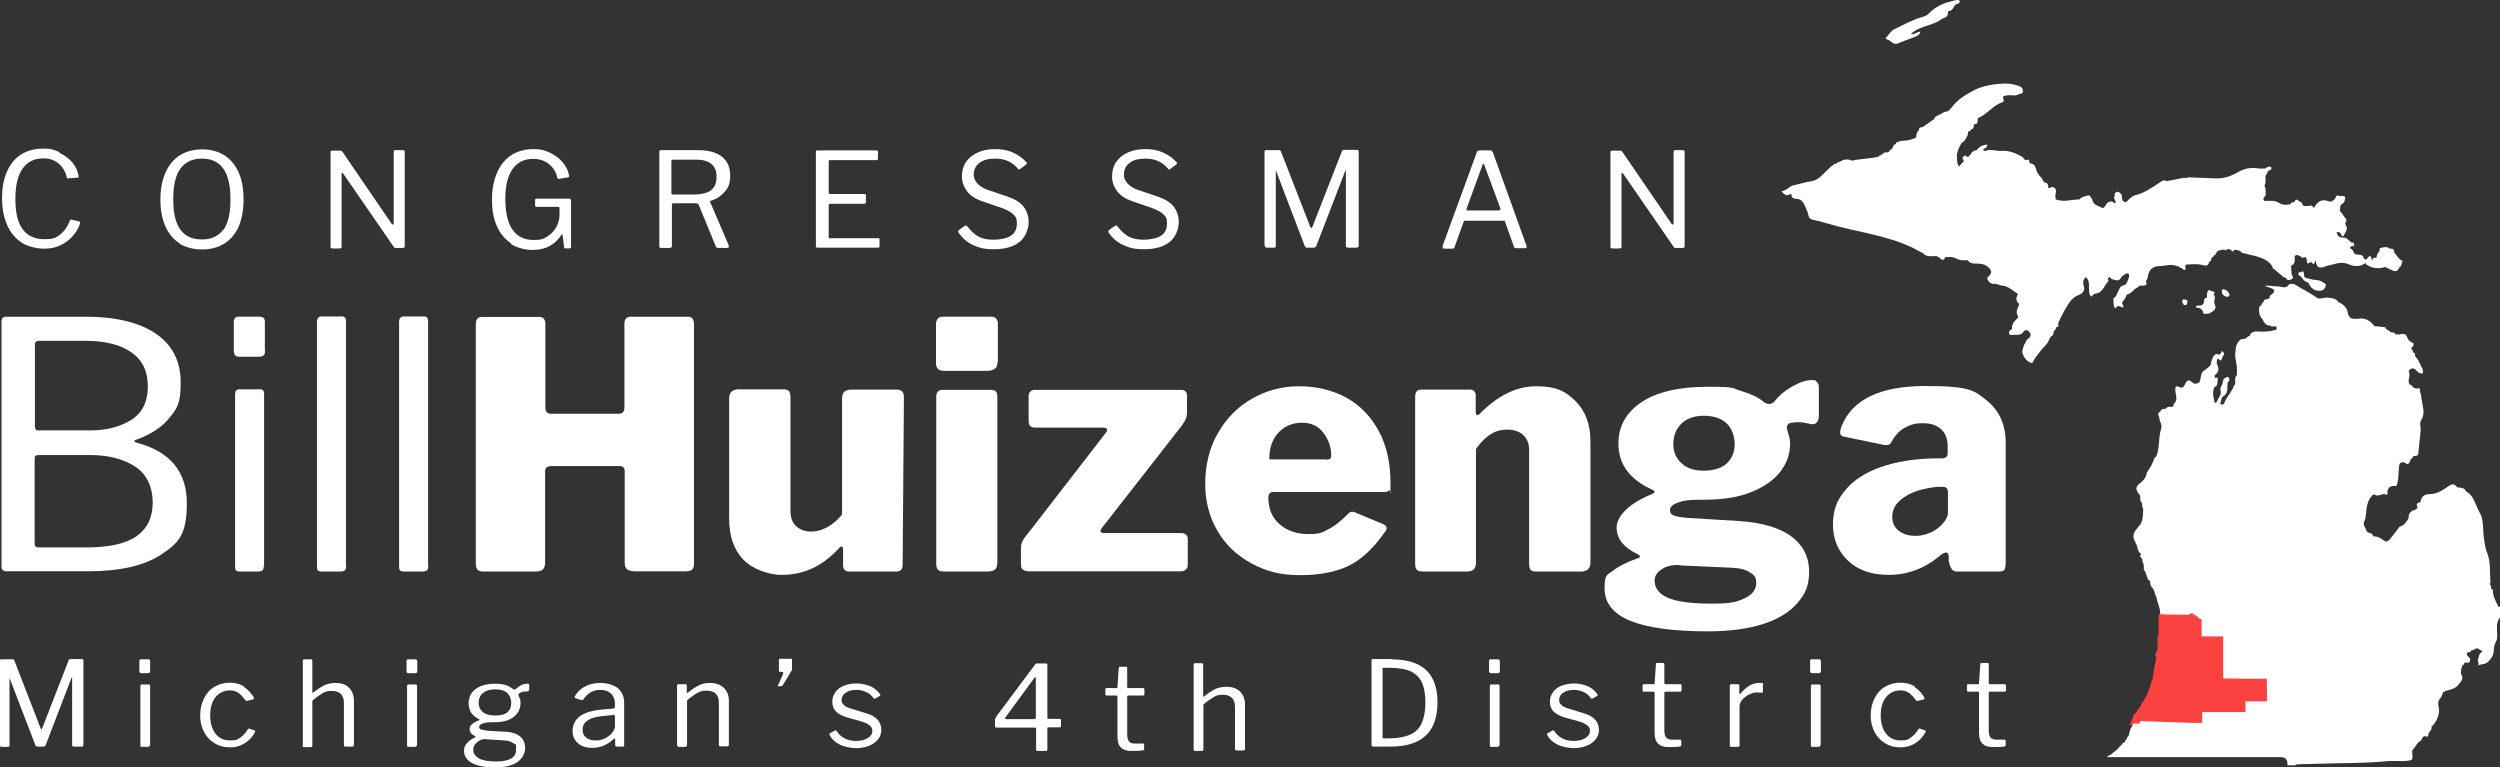
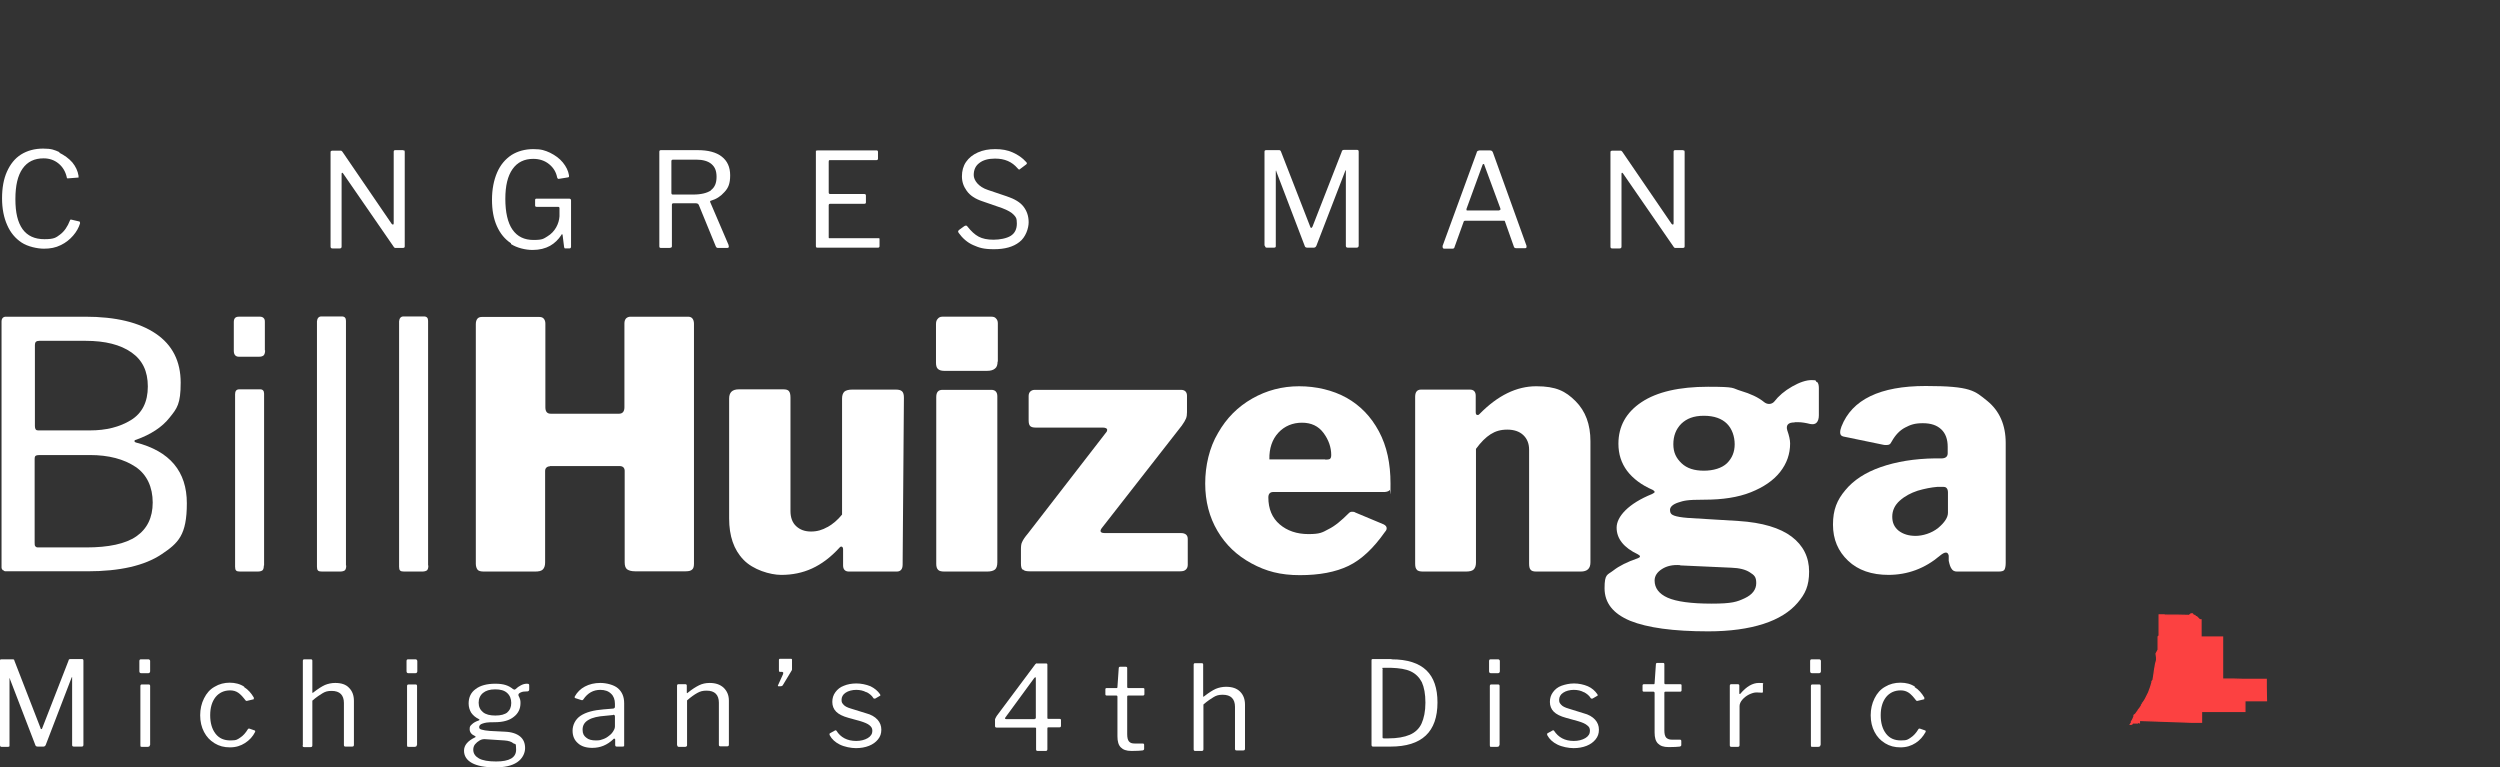
<svg xmlns="http://www.w3.org/2000/svg" id="Layer_2" version="1.1" viewBox="0 0 974.1 299">
  <rect x="0" y="0" width="974.1" height="299" fill="#333333" stroke="none" />
  <defs>
    <style>
      .st0 {
        fill: #fff;
      }

      .st1 {
        fill: #fc4141;
        stroke: #fc4141;
        stroke-width: .5px;
      }
    </style>
  </defs>
  <g id="Layer_1-2">
-     <path class="st0" d="M973.5,236.4c-1-2-2.1-3.9-2.2-6.3,0-.5-.4-.7-.8-.7.5-.8-.2-1.3-.4-2,.1-.1.4-.3.3-.4-.4-3.9.2-7.9-1.3-11.6-.8-1.9-1-3.9-1.3-5.9-.4-2.9-.1-6-1.1-8.8-.4-.6-.7-1.4-1.1-2.1-1.3-2.6-1.9-5.7-4.7-7.1-.7-1.7-2.2-1.4-3.5-1.6h0c-.9-1.6-2.2-1.3-3.3-.5-2.2,1.5-4.5,3.1-7.2,3.1-2.1,0-3.4.8-3.8,3.1h0c0,.1,0,.2,0,.3,0,0,0-.2,0-.2-1.2.1-1.8.9-1.2,1.6,0,.3,0,.4,0,.7l-1.3.9h0c-.7-.6-2.6,2-2,2.6-.4,1.2-1.8,3.2-3.1,3.5-.6.2-.9.6-1.2,1.1-1,1.4-2,2.7-3.1,4-.6.7-1.3,1.2-2.2.6-1.3-.9-2.5-1.8-4.2-1.7,0-.1-.2-.2-.2-.4h0c-.5-1-1.4-.9-2.2-1.2h0c0-.3,0-.4-.3-.4h0c-.2-1.3-1.6-2.4-.9-3.8.5-1,.6-2,.7-3.1.2-2.5.5-5,2.3-6.9.4-.4.7-.8,1.2-.4,1.5,1,2.9-1,4.4,0,.2.1.5-.2.4-.5-.1-2.8,1.9-3.2,3.4-2.9,1-1.1.9-5.2,1.2-8.1,0,0-.1-.1-.2-.2h0c0,0,.2.1.2.2.1-.3.3-.6.4-.8,0,0-.2-.1-.2-.2h0c0,0,.2.1.2.2.9-.6,1.7-.5,2.4.2.3.3.6.1.8,0,.5-.5.8-1,.8-1.7,0,0-.1-.1-.2-.2h0c0,0,.2.1.2.2.4-.1.7-.4.8-.8h0c.1-.1.2-.3.4-.4.6-.4,1.8.3,1.9-1.3.2-2.9.6-5.9.9-8.8.1-1.3-.6-2.8.2-4,1.9-3.1.2-6.2,0-9.3,0-.7-.5-1.5-.5-2.3,0-.5-.2-1.1-.8-.8-.7.4-1.2-.3-1.8-.2h0c0-.4-.3-.7-.7-.8h0c0-.5-.4-.5-.7-.4h0c-1.1-1.7.6-3.6-.4-5.3,0,0,.3-.5.6-.7.9-.7,1.7-.2,2.4.3h0c0,.3,0,.4.3.4h0c.6.9,2.2,1.2,2.2.8.2-1,0-1.8-.6-2.6-.4-.5-.2-1.4-.9-1.6,0-1.2-1.2-1.6-1.5-2.7,0-.6,0-1.1-.8-1.2h0c-.1-.5,0-1.1-.7-1.3h0c0-.6.4-.8.7-1.1.4-.7.5-1.4-.6-1.4h0c0-.5-.3-.6-.7-.4h0c0-.3,0-.4-.3-.4h0c0-.3,0-.4-.3-.4h0c-.5-1.6-1.2-2.7-3-2h0c0-.1,0-.2,0-.3,0,0-.2.2-.2.3h0c-.6,0-1.2,0-1.8,0h0c-.2-.8-.9-.8-1.5-.8h0c-.9-.3-.8-.9-1.5-.8h0c-.1-.4-.4-.5-.7-.4h0c0-.4,0-.7-.4-.8-1.3-.2-2.7-.3-4-.4-1.7-2.2-3.7-3.4-6.4-2.9-.5.1-1.1,0-1.7,0-1.3,0-2-.9-2.3-2.3-.4-2.2-1.8-3.4-3.7-4.2-1-1.6-2.6-1.5-4.1-1.7-1.5-.2-3.3.8-4.3,0-2.6-1.9-5.4-3.2-8.1-4.9-.8-.5-1.3-.5-2-.5h0c-.3,0-.6,0-.7.3-1.4,1.9-3.1.6-4.7.7-1.5,0-3.1-.5-4.7-.2.8.4,1.7.6,2.5.9,1.2.5,1.6,1.2.4,2.2-.5.4-1.3.7-1,1.7h0c-.3,0-.6,0-.7.4h0c-.8,0-1.7,0-1.8,1.2h0c-.5.2-.8.6-.7,1.2h0c-.9.1-1,.8-1,1.6,0,1.4.3,2.8,1.4,3.8.3.5.4,1.2,1,1.6.5.8,1.2.9,2,.8h0c.3.7.8.3,1.3.4.5,0,1.1-.2,1.2.5.1.9-.7.9-1.1,1-1.8.5-3.6.6-5.5.5-1.5-.1-3.2-.3-4,1.7-.9.2-1.3,1.3-2.6,1.2-1.4-.2-3,2.7-2.8,4.5-.6,2.5.5,4.8.5,7.2h0c0,.8,0,1.5,0,2.3-1,1-.6,2.4-.7,3.7h0c-.2.1-.4.2-.4.4-.9,2.5-2.9,4.3-3.8,6.8-.3.7-.9.8-1.7.4.7-.9.2-2.4,1.3-3,1.5-.9,1.6-2.3,1.6-3.8s-.1-1.4.5-2c.4-.4.3-1.1,0-1.5-.4-.6-.9,0-1.3.1-.6.3-1,.9-1,1.6,0,1.3-1.4,2.1-.8,3.8.3,1-1,2.6-1.6,4-.1.3-.4.4-.6.3-.3,0-.3-.3-.3-.6-.5-1.8-.7-3.6,0-5.5h0c1.5-.4,1.1-1.8,1.3-2.8.2-1.2-.5-.9-1.1-.7,0-.3,0-.6-.1-1,1.7-1.4,1.9-2.4.8-4.8,0-.6.2-1.1.3-1.7h0c.6-.2.8.6,1.4.7.3-.7.6-1.3.8-1.9h0c.8-.7.2-1.3-.2-1.7-.4-.3-.5.2-.5.6-.2.2-.4.4-.6.6-.6.4-1.5-.9-2,.4h0c-.5.2-.8.6-.7,1.2h0c-.5.1-.4.4-.3.8h0c-.3,0-.4.3-.3.6-.1,1.7-1.5,2.2-2.5,3.1-1.8.9-1.4,3-2,4.5h0c0,.2-.2.3-.3.4-.7.2-1.5.8-2.3.1-1.7-1.4-2.2-1.4-3.2.7-.6,1.2-1.2,1.4-2.2.9-1.1-.6-1.6-.2-1.5,1.2,0,1.6.9,3.1,0,4.7-.5.4-.8,1-.8,1.7h0c-.9.4-2.1-.4-2.8.8h0c-.9.2-2,0-2.3,1.3h0c-1.2.4-.8,1.2-.4,2h0c0,1.6,1.3,2.9.8,4.5-1.2,3.5-.5,7.3-1.9,10.8-.2.3-.6.3-.8.8-.5,1.9-1.6,3.5-2.6,5.1-.2.1-.4.3-.3.6-.3,1.4-1,2.6-2.1,3.5-2.5,2-2.6,2.6-.5,5.3,0,1.1-.1,2.2.8,3-.2.9.2,1.6.4,2.4-.2,2,0,4.1-1.1,5.8-.5.6-1,1.2-1.5,1.9-1.5,1.7-1.6,3.4-.4,5.1h0c0,.4,0,.7.4.8h0c0,.4,0,.7.3.8h0c0,1.2.5,2.2,1.4,2.9,0,.1,0,.1,0,.3-.7.8-.2,1.1.4,1.4,0,1.1.6,2.1.8,3.2-.4,1,.2,1.7.7,2.5h0c0,.4,0,.7.3.8h0c0,.4,0,.7.3.8h0c0,.6.2,1.1.8,1.4.1.1.2.2.3.3-.1,1.2.3,2.1,1.1,2.8h0c0,.3,0,.4.3.4h0c0,.4,0,.7.3.8h0c0,.4,0,.7.3.8h0c-.1.5,0,.9.4,1.2h0c.3,2.1,1.4,4.1,1.5,6.2.4,5,.6,10.1.3,15.1h0c-1.2,1.1-.3,2.6-.6,3.8-.6,2.5-.9,5.1-1.3,7.7-.5.5-.5,1.1-.7,1.7-.7,1.8-1.3,3.6-2,5.4h0c-.3.1-.8,0-.7.6,0,.5-.4.8-.6,1.2-1.2,1.9-2.9,3.5-3.9,5.6-.3.2-.5.4-.4.9h0c-.5.1-.4.5-.3.8h0c-.3,0-.3.2-.3.4h0c-.3.2-.4.5-.3.8h0c-.9,1.2-1.2,2.6-1.5,4.1h0c-.5.3-.7.7-.7,1.2h0c-.5.3-.8.6-.7,1.2h0c-.8,0-1.1.6-1.5,1.2h0c-.3.2-.7.4-.7.8h0c-.4.2-.6.4-.8.8-1,.8-2,1.5-2.9,2.3-.3.1-.8-.1-1,.7h67.6c1.9,0,2.7,1.1,2.6,3.2h3c.2-.4.6-.3,1-.4,5.1-.1,10.2-.3,15.3-.4,6.8-.1,13.7-.2,20.5-.9,1,0,2,0,3,0,1.1,0,2.2.1,3.3,0,2.8-.3,2.8-.3,2.5-3.3,0-.3,0-.5,0-.8,1.2-1.2,1.8-3.1,3.4-3.8.5-1,.8-2.2,2.2-1.6.4.2.7-.3.7-.7,0-.8.7-1.3,1-1.9.5-.4,0-2.3.6-1.5,1.9-2.3,3.1-4.8,2.3-8-.2-.8,0-1.6.3-2.3h0c.8-.8,1.2-1.8,1.5-2.9h0c.3,0,.6,0,.7-.4h0c2-.7,4.2-.7,5.6-2.9h0c1-1.1,1.8-2.3.7-3.9,0-1.2,0-2.4.7-3.3.4-.2.6-.6.7-1h0c.7-.3,1.7.5,2.1-.6.4-1-.4-1.5-1-2.1-.2-.2-.2-.6-.3-.9h0c.3-.5.8-.5,1.3-.6.4,0,.6-.3.4-.7h0c.7.2,1.3-.3,1.9-.6,1-.4,1.5.8,2.4.8.1,0,0,.6-.2.7-1.1.5-.9,1.7-1.3,2.5-.5.9.7,2-.2,2.7,1.2-.8,2.6-.4,3.6-1.2,1.6-1.2,2.7-2.9,2.7-5.2,0-1.2.5-2.4,1-3.4.4-.7.3-1.3.3-2.1,0-2.3-.5-4.9,1-6.8,1.2-1.5,1-2.9.3-4.3h0ZM860.8,286.1h0c0,0,0,0,0,0ZM826,290.2c0,0,0,.1-.1.1h0s0-.1.1-.1ZM964.3,259.5c0,0,.2-.1.3-.2,0,0-.2.1-.3.2ZM821.6,109.4c-1.7,1.7-2.3,4.8-5.1,5-.8,0-1.1.8-1.7,1.2-1.9-2.1.4-5.6-2.1-7.6-1,.7-1.2,2.2-.9,3,.9,2.3-.5,3.4-1.8,3.9-3.1,1.1-4.3,4-5.9,6.6-.7,1.3-1.3,2.7-2,4-.4.6.6,2.1-1,2h0c0,.4.1.7-.3.8h0c0,.3,0,.4-.3.4h0c0,.3,0,.4-.3.4h0c0,1-.2,1.7-1.1,2h0c0,.3-.2.4-.4.5-.7,2.6-2.9,3.9-4.2,5.9-.9,1.2-1.9,2.3-2.5,3.8,0,0,0,.1-.1.1-1.9.2-4.5-3.3-3.8-5.2.3-.9.4-1.8,1-2.5.3-.6.5-1.3,1-1.6,1.2-.8,1.5-1.8.5-2.9-1.1-1.2-2-.3-2.7.7-1.2.9-2.7.4-4,.6-.3,0-1.2,0-1.1-.8,0-.7.4-1.3,1.2-1.4-.3-1.9.8-3,1.9-4.1.2-.2.5-.7.5-.8-1.1-1.6-.5-3,.3-4.5,0-.1,0-.5,0-.5-1.4-1.2-1.2-2.5-.4-3.9-2-1.1-3.6-3-6.1-3.2-1,0-2.1-.9-3.4-.7-.9.1-1.9-.7-2.4-1.7-.4-.8.6-1.2,1-1.8,1-1.4,0-2.3-.7-3-1.5-1.4-3.4-1.4-5.2-1.4-1.1,0-2.1-.2-2.7-1.3-.8,0-1.7,0-2.5,0-1.8-.2-3.3-1.7-5.2-1.2-.1,0-.3,0-.4,0-1-.7-1,1.7-2.2.9-.8-.5-1.3-1.4-2.4-1.3-1.7,0-3.5.4-4.9-1.2-1.2-.6-2.4-1.2-3.6-1.9-10.7-5.2-22.4-6.3-33.5-9.6-1.9-.6-3.8-1.1-5.8-1.5-1-.2-1.5-.7-1.7-1.8-.2-1.2-.8-2.3-1.2-3.3-.6-1.4-1.3-2.8-3.1-3-.6,0-2.3,0-2.3-1.7,0-.4-.3-.3-.5-.2-1.4,1.1-2.3,0-3.2-.8v-.4c1.8,0,2.8-1.9,4.6-2.2,2.3-.5,4.5-1.2,6.9-1.6,2.9-.4,4.5-2.9,6.5-4.6.7-.6,1.3-1.5,2.2-1.8h0c0-.6.5-.4.8-.3.5-.3.7-.9,1.4-.8,1.6-1,3.2-1.3,4.9-.5h0c3.5-.8,7-.7,10.5-1.6h0c.1-.4.4-.5.7-.4h0c0-.5.4-.5.7-.4h0c.4-.9,1.1-.9,1.9-.8.3-.2.6-.3.9-.5,0-.5.2-.7.6-.6.1-.1.2-.3.4-.4,0-.3,0-.5.3-.5h0c0-.4,0-.7.4-.8h0c.1-.4.4-.5.7-.4h0c0-.6.2-.8.7-.8h0c1.1-.7,2.5-.5,3.7-.7,1.2-.2,2.3-.5,3.5-1.1v-.2c.1-1,.2-2,1.1-2.6h0c-.1-1.3.8-1.2,1.5-1.3,1.5-1.1,3-2.1,4.5-3.2.2-.8.7-1.2,1.4-1.2h0c0-.5.4-.5.7-.4h0c1-.5,1.8-1.4,3-1.2h0c.1-.4.4-.5.7-.4h0c0-.3,0-.4.3-.4h0c0-.3.1-.4.3-.4h0c2.4-3.3,5.5-5.3,9-7.1,3.1-1.6,6.4-2.2,9.6-2.5,2.8-.3,5.1-.2,7.9.8.8.3,1.6.7,1.6,2,0,1.2-1,.9-1.6,1.2-1.8,1-2.9.1-4.7.5-.9.2-1.9,0-1.2,1.6.1.3.1.8-.4,1-3.1,1-5.3,3.7-8,5.4-.5.3-1.1.6-1.7.9-.1,1,.3,2.4-1.4,2.3-.3.8,0,2-1.2,2h0c-.2.7-.6.8-1.1.8h0c-.2.8,0,1.6-.7,2.2,0,.3,0,.6-.4.7-.6.6-1.2.6-1.7.3.5.3,1,.3,1.7-.3-.1.3-.2.7-.4.8-1.5.9-2,2.5-2.6,4h0c0,.4,0,.6-.3.8h0c0,1.8-.2,3.6.8,5.2.3-.4.6-.7,1-1.1,0,0-.2,0-.3-.1.1,0,.3,0,.4,0,.2-.3.5-.5.7-.8.2-.7-1-1.2,0-2,.8-.8,1.2.4,1.9.3h0c0-.3,0-.4.3-.4h0c0-.3.1-.4.4-.4h0c.5-1.3,1.5-1.7,2.6-2h0c1-1.4,2.4-1.9,4-2.1,0,1-.4,1.4-1.1,1.6-.2.1-.3.3-.5.4.2.4.5.7.9.5,2.2-.9,4.3.2,6.5,0,2.7-.2,5.3.9,7.7,2.2.8.4.9,1.9,2.4,1.2.4-.2.5.9.7,1.5,1.2-.1,2,.7,2.3,1.8.4,1.6,1.1,2.8,2.3,3.8.2.2.2.6.4.9.4.2.5.5.4.9h0c1.4-.1,1.8.7,1.8,2.1h0c.7.4,1.1-.5,1.8-.3,1.6.5,1.2,1.9,1,2.9-.1.7,0,1.3.1,1.9h0c3.1,1.2,6.2,0,9.3,0h0c.8-1.1,2-1.1,3-1.5.4-.2,1.4,0,1.4,1h0c.6,0,.5.5.6.9.5,1.9,2.3,2,3.5,2.8.8.5,1.4-.4,1.8-1.2.8-1.4,2.6-1.6,3.4-.4h.1c.4-.5.2-1-.1-1.5-.3-.5-.5-1,0-1.4,0,0,0-.2,0-.3-.1,0-.2-.2-.3-.3.1,0,.2,0,.3-.2h0c.4-1.1,1.2-1,1.8-.6.6.4,1.1,1,1,2-.1,1.3,1,2.1,2,1.5h0c.7-1,1.7-1.7,2.6-2.3,3.7-.7,6.8-2.9,10-5,.8-.5,1.6-1.4,2.7-.6,2.2-.4,4.4-.8,6.6-1.3.4,0,.7-.2,1,.2.3-.1.6-.3.9-.4,3.4.2,6.8.2,10.2.4,3.2.2,6-.6,8.8-2.2,2.5-1.5,5.2-2.2,8.1-1.7,1,.2,2,0,3,.1h0c.1-.4.4-.4.7-.5.6-.2,1.4-.5,1.6.1.2.8-.5,1.1-1.2,1.2h0c0,.3,0,.4-.3.4h0c0,.4,0,.7-.4.8h0c0,.3,0,.6-.4.7,0,1.3.3,2.8-.4,4,.7,1.1.4,2.4.5,3.6,0,.5-1.2.9-.8,1.9h0c.2,0,.3.2.3.4h0c1.9,0,4-.3,5.6.7,1.5,1,2.9.9,4.5.6h0c.3-.8.9-.8,1.5-.8h0c.9-2.1,1.7-.3,2.6,0h0c.2,0,.4.1.3.4h0c.5.1.4.5.3.8h0c1,.4,1.5.4,3.3.1.5,0,.8.2.8.8.3,0,.5-.1.8-.5,1.4-2.3,3.1-2.9,5.5-1.9.4,0,.8,0,1.2,0h0c0-.5.4-.5.7-.4h0c0-.3.1-.4.3-.4h0c0-.3,0-.5.3-.4h0c0-.8.5-1.3,1-1.1.9.5,2.5-.3,2.7.6.2.8-.2,2.4-1.5,2.9.2-.8.5-1.6.7-2.4-.2.8-.5,1.6-.7,2.4h0c-.1.2-.2.3-.3.4h0c0,.7-.1,1.4-.2,2.1.6.7,1.2,1.3,1.6,2.2.6.6,1.4,1.2.6,2.3-.2.2,0,.9.1,1.1,1.1,1.6-.3,2.7-.7,3.9-.3.8-1,0-1.1-.3-.3-1.1-1.1-.9-1.8-1h0c.4,1.7,1.2,2.2,2.8,2.2,1.3,0,2.1,1.3,3.2,2h0c1.2-.3.8.6.7,1.2,0,0,.2,0,.3.2,0,0,0,0-.2.2,0,0,0-.2-.1-.3h0c-.3,0-.6,0-.9,0-.2.2-.4.5-.6.8.7.3,1.3.8,1.5,1.7h0c.1.2.2.3.3.4h0c1.1,1,3.3-.4,3.7,2.1h0c.4,0,.8.6,1.3-.2,1-1.6,1.6-.9,1.7.7,0,0,.1,0,.2,0,.2-1.1.9-1,1.6-.9h0c.2-.9.3-1.7,1-2.3,0-.1.2-.2.3-.3-.1-.6-.1-1.2.4-1.3,1.2-.2,2.4-.7,3.5.3h0c1.1-.1,1.9.2,1.8,1.6h0c1.1,1,1.7,2.7,3.2,3.1.2,0,0,.5-.2.6h0c-.1.9-.3,1.6-1.1,2.1h0c-.5,1.4-1.4,1.6-2.5,1.1-.9-.4-1.9-.8-2.8-1.3-.2,0-.3,0-.4,0-2.6.8-5.1.4-7.3-1.2-.1,0,0-.6-.3-.3-2,1.4-4.2,1.3-6.3.4-1.7-.8-3.7-.7-5.3-.2-1.2.4-2.6.5-3.8,1-2.4,1-3.6.4-3.8-2.3-.5.2-.4,2.5-1.6.7-.1-.2-.3-.1-.5,0-1.2.7-1.2.7-1.4-.8,0-.4-.2-.8-.3-1.2h0c-.8,0-1.6.6-2.2-.4h0c-.3,0-.6,0-.7-.4h0c-.8,0-1.6-.2-1.5,1.1,0,1.2.2,2.3-1.2,2.9-.4.2,0,2.2,0,3.4,0,.6,1.2,1.2,0,2-1.2.6-1.8.4-2.4-.7h0c-.6,0-1.1-.2-1.5-.8h0c-1-.8-2-1.7-3-2.5h0c-.3-.1-.7-.3-.5-.8-1.5-2.6-4-3.4-6.5-4.2-1.5-.3-3-.7-4.6-1.1-.6-.1-1.2-.2-1.5-.9h0c-.8-.2-1.6-.6-2.5-.4,0,.3-.2.6-.6.6-.2,0-.4-.3-.3-.6h0c-.6-.2-1.2-.3-1.8-.4h0c0,.5-.2.7-.5.5-1.1-.5-2.1,0-3.2.3h0c0,.3,0,.4-.3.4h0c0,.3,0,.4-.3.4h0c0,.6-.2.9-.7.8h0c0,.3-.2.5-.4.6-.2.2-.5.5-.7.7,0,.6,0,1.2-.8,1.2h0c-.2,1.9-1.6,1.7-2.5,1.4-2.2-.6-4.3-.3-6.5-.2h0c0,.3-.1.4-.3.4h0c-.3.5.5,1.3-.1,1.6-.5.2-1-.2-1.3-.7h0c-.4,0-.8,0-1-.5-.7-.2-1.3-.3-1.9-.5-2.2-.5-4.3.4-6.5.3-2.2.4-3.5,1.6-3.8,4.1,0,.6-.5,1.2-.8,1.8.6,1.1.2,1.6-.9,1.7-.6,0-1.2,0-1.8,0,0,.6-.4.7-.8.8-1.3.8-2.2,2.3-3.8,2.7,0,0-.2,0-.2,0-.2,1.2-1,2-1.7,3-.3.5.6,1.1.4,2-.9.1-2-1.4-2.9.2,0,0-.3,0-.5-.1-.3-.2-.6-3.7-.3-3.8,1.1-.4,1.1-1.5,1.6-2.3.6-1,.7-2.4,2.5-2.7.8,0,1.6-2.1,1.9-3.4.2-.9-.6-1.6-1.5-.9-.6.5-1.3.6-1.8,1.6-.7,1.4-2.2.7-3.3.4-.5-.1-.7-1.1-1.4-.6-.6.4,0,1,0,1.4,0,.3,0,.6,0,.8h0ZM735.7,15.6c-.3-.2-.7-.4-1.1-.7,1.3-1.1,2-2.8,3.5-3.5,3.7-1.8,7.3-3.8,11.3-4.9.6-.2,1.2-.4,1.7-.8,2.2-2.3,4.8-4,7.8-4.8,1.4-.4,2.3-.7,3.8-.9.4,0,.8.1.9.5,0,.4-.3.9-.6.9-1.9.1-1.7,2.9-3.7,2.9-.1,0-.3.3-.3.4.2,2.2-1.6,2.1-2.7,2.9-3.6,2.6-8.3,2.4-11.7,5.6.9.6,2.7-1,3.6-.8.1.8-1.2,1.6-1.6,1.8-2.3.9-4.7,1.7-7,2.7-1.7.7-2.6-.7-3.8-1.4h0ZM896.9,106c-.4.3-.9-.3-1.2.3-.2.3-.2.8,0,.9,1.4.7,1.8,2.6,3.5,2.8h0c.1.1.2.3.4.4,0,.3.1.6.4.7,0,0,.2-.2.2-.2h0c0,0-.2.2-.2.2.3.5.5,1.1,1.1,1.3.7.9,1.9.8,2.8.9.8,0,1.8-.4,2.2-1.6.4-1.4-.5-1.3-1.2-1.8-1.4-1.1-3.1-.6-4.7-1.2-1.2-.4-2.7,0-2.5-2.2,0-.3-.4-1.1-.9-.7h0ZM867.5,115.6c-1-.2-1.7-.9-1.8-2,0-.5.2-1,.7-.9,1.1.2,1.8,1,2.3,1.9,0,1-.6,1.1-1.2,1h0ZM855.6,119.7c0-.7.5-.6.8-.6,1.4,0,2.5-.2,2.4-2.2,0-.5.5-.9,1.1-.9v-.7c0-.7,0-.8.2-1.5.5-1.5,1.4-.2,2.1-.2,1,0,.6.7.3,1.2h0c1.1,1,0,2.2.3,3.3h0c.8,2.1.7,2.5-1.9,4-1,0-2.4.9-2.6-.8-.6-1.3-1.7-1.4-2.7-1.5h0ZM850.2,117.4c0-.6.5-.7.9-.8.3.5,1.3-.2,1.2.9,0,.7-.2,1.5-1,1.4-.7,0-.9-.9-1-1.5h0Z" />
    <g id="New_District">
      <path class="st1" d="M841.3,247.7h0v-.3h0c0-.1,0-.3,0-.3v-.6s0-.1,0-.1v-.2s0-.2,0-.2v-.2s0-.3,0-.3v-.3s0-.3,0-.3v-1s0-.8,0-.8v-.6s0-.3,0-.3v-.2s0-.2,0-.2h0v-.2h0v-.6s0-.2,0-.2h0v-.2h0v-.5s0-.1,0-.1h0c0-.1,0-.4,0-.4h1.9c0,.1,2.4.1,2.4.1h3.1c0,0,4.6.1,4.6.1v-.3h.4v-.3h.6l.4.6h.5c0,0,.3.5.3.5h.4s1.2,1.2,1.2,1.2h.5v2.6s0,2.4,0,2.4v1.7h4.2c0,0,4.2,0,4.2,0v4.1s0,4.3,0,4.3v3s0,5,0,5h4.2c0,0,3.5.1,3.5.1h8.1s1,0,1,0h.2v2.8c0,0,.1,5.5.1,5.5h-5.9s-2.5,0-2.5,0v4.2s-7.7,0-7.7,0h-4.8s-1.2,0-1.2,0h-3.2v4.2h-3.8c0,0-5.8-.2-5.8-.2l-14.6-.5v.9s-.5-.2-.5-.2l-.2.3h-2.1s0,.3,0,.3h-.4v.2h-.3s.4-.6.4-.6h0c0,0,0-.1,0-.1h0c0,0,0-.1,0-.1v-.2c0,0,.1,0,.1,0v-.2h.1s0,0,0,0l.8-1.8v-.5c0,0,.4-.3.4-.3l.5-.5h0c0,0,0-.1,0-.1h0s0,0,0,0l.8-1.1h0c0,0,0-.1,0-.1h0s.5-.6.5-.6h0s0,0,0,0h0l.4-.6h0s.3-.4.3-.4v-.2c.1,0,.1,0,.1,0h0s0-.2,0-.2h0s0,0,0,0h0l.3-.4v-.2h.2c0-.1,0-.2,0-.2h0s.6-.9.6-.9l.3-.5,1.3-2.6.8-2.2.5-1.7v-.4c0,0,.4-.5.4-.5l.3-1.8.3-2.2.4-2.3.4-1.5v-1s-.2-1.5-.2-1.5l.8-1.5v-1.1s0-1.3,0-1.3v-1.7c0,0,0-1,0-1h0Z" vector-effect="non-scaling-stroke" />
    </g>
    <g>
      <path class="st0" d="M23.1,59.5c2,1,3.7,2.2,5.1,3.8,1.3,1.6,2.1,3.3,2.4,5.2v.4c0,.1,0,.2,0,.3,0,0-.2,0-.3,0l-3.8.3h-.1c-.1,0-.2,0-.3-.1,0,0-.1-.2-.1-.4-.5-2.2-1.6-4-3.2-5.3s-3.5-2-5.8-2c-3.6,0-6.3,1.3-8.2,4-1.9,2.7-2.8,6.6-2.8,11.9s.9,9,2.8,11.7c1.9,2.6,4.7,3.9,8.5,3.9s4.5-.6,6.1-1.8c1.6-1.2,2.9-3,3.9-5.6,0-.2.3-.3.6-.2l3,.7c.2,0,.3.3.3.7-.5,1.7-1.4,3.3-2.7,4.8s-2.9,2.8-4.8,3.7c-2,1-4.1,1.4-6.6,1.4s-6.3-.8-8.7-2.4c-2.4-1.6-4.3-3.8-5.6-6.8-1.3-2.9-2-6.4-2-10.4s.6-7.5,1.9-10.4c1.3-2.9,3.1-5.2,5.5-6.7,2.4-1.5,5.3-2.3,8.6-2.3s4.4.5,6.4,1.4h0Z" />
-       <path class="st0" d="M70.1,94.9c-2.4-1.5-4.3-3.7-5.6-6.6-1.3-2.9-2-6.4-2-10.5s.7-7.7,2-10.6,3.2-5.2,5.6-6.7c2.4-1.5,5.3-2.3,8.7-2.3s6.2.8,8.6,2.3c2.4,1.5,4.3,3.8,5.6,6.7s1.9,6.5,1.9,10.6-.7,7.6-1.9,10.5c-1.3,2.9-3.2,5.1-5.6,6.6s-5.3,2.3-8.7,2.3-6.2-.8-8.7-2.2h0ZM87.1,89.5c1.8-2.6,2.7-6.5,2.7-11.8s-.9-9.4-2.8-12-4.6-3.9-8.3-3.9-6.5,1.3-8.4,3.9c-1.9,2.6-2.8,6.6-2.8,12s.9,9.2,2.8,11.8,4.7,3.8,8.4,3.8,6.4-1.3,8.3-3.8Z" />
      <path class="st0" d="M157.2,58.6c.2,0,.4,0,.4.1,0,0,.1.2.1.5v36.8c0,.4-.2.6-.7.6h-2.5c-.3,0-.5,0-.6,0s-.3-.2-.4-.3l-19.8-28.7c-.1-.2-.3-.3-.4-.3-.1,0-.2.2-.2.4v28.4c0,.4-.2.7-.7.7h-2.9c-.4,0-.7-.2-.7-.7v-36.6c0-.3,0-.5.1-.6,0,0,.3-.2.5-.2h2.9c.3,0,.5,0,.6,0,.1,0,.3.2.5.4l19.2,28.1c.2.2.3.3.5.3.2,0,.3-.2.3-.5v-27.9c0-.4.2-.6.6-.6h3Z" />
      <path class="st0" d="M199.1,94.8c-2.4-1.6-4.2-3.8-5.5-6.7s-1.9-6.3-1.9-10.3.7-7.6,2-10.6,3.2-5.2,5.6-6.8c2.4-1.5,5.3-2.3,8.5-2.3s4.5.5,6.5,1.4c2,1,3.7,2.2,5,3.8s2.1,3.2,2.4,5v.3c0,.1,0,.2,0,.3s-.2.1-.3.2l-3.7.6h-.1c-.2,0-.4-.2-.5-.5-.4-2.1-1.4-3.8-3.1-5.2-1.7-1.4-3.8-2.1-6.2-2.1-3.5,0-6.2,1.3-8.1,4-1.9,2.7-2.8,6.5-2.8,11.6s.9,9.3,2.8,12c1.9,2.7,4.6,4,8.2,4s3.9-.5,5.4-1.4,2.6-2.1,3.4-3.5,1.2-2.9,1.3-4.3v-3.2c0-.3-.2-.5-.5-.5h-8.4c-.4,0-.6-.2-.6-.5v-2.2c0-.3.2-.5.5-.5h12.7c.5,0,.8.2.8.7v18c0,.4-.2.7-.6.7h-1.2c-.3,0-.5,0-.6,0-.1,0-.2-.2-.3-.5l-.6-4.8c0-.1,0-.2-.2-.2s-.2,0-.3.3c-1.1,1.7-2.6,3.2-4.4,4.2s-4.1,1.6-6.8,1.6-6.1-.8-8.4-2.3h0Z" />
      <path class="st0" d="M284,96c0,.4-.2.6-.6.6h-3.7c-.4,0-.6-.2-.8-.6l-6.6-16.1c-.1-.2-.2-.4-.4-.5s-.4-.2-.8-.2h-8.7c-.4,0-.6.2-.6.6v16c0,.3,0,.5-.2.6s-.4.2-.7.2h-3.3c-.3,0-.5,0-.6-.2s-.1-.3-.1-.5v-36.6c0-.3,0-.5.1-.6,0,0,.2-.2.5-.2h14.3c4.1,0,7.2.8,9.4,2.5s3.3,4.1,3.3,7.3-.7,4.9-2.2,6.5c-1.5,1.7-3.2,2.8-5.3,3.4-.1,0-.2,0-.3.2,0,0,0,.2,0,.3l7.2,16.8c0,0,0,.2,0,.4h0ZM277,74.1c1.5-1.1,2.2-2.8,2.2-5.2s-.7-3.9-2-5-3.3-1.7-5.9-1.7h-9c-.5,0-.7.2-.7.6v12.3c0,.4.1.7.5.7h8.1c3,0,5.3-.6,6.8-1.6h0Z" />
      <path class="st0" d="M318.1,58.8c0,0,.2-.2.5-.2h23c.3,0,.5.2.5.6v2.6c0,.4-.2.6-.7.6h-17.9c-.3,0-.5,0-.5.1s-.1.2-.1.5v12c0,.4.2.6.6.6h13.3c.4,0,.6.2.6.6v2.7c0,.3-.2.5-.6.5h-13.3c-.4,0-.6.2-.6.6v12.4c0,.2,0,.3.1.4,0,0,.2,0,.4,0h18.8c.2,0,.4,0,.4,0,0,0,.1.2.1.4v2.7c0,.4-.2.6-.6.6h-23.5c-.3,0-.5,0-.6-.2s-.1-.3-.1-.6v-36.6c0-.3,0-.5.1-.6h0Z" />
      <path class="st0" d="M387.6,61.8c-2.6,0-4.6.6-6,1.7-1.5,1.1-2.2,2.7-2.2,4.7s1.8,4.6,5.5,5.8l7.4,2.5c3,1,5.2,2.3,6.5,4s2,3.7,2,6.1-1.2,5.9-3.6,7.7c-2.4,1.9-5.7,2.8-9.9,2.8s-5.8-.6-8.1-1.6-4.2-2.7-5.7-4.8c-.1-.3-.2-.4-.2-.5,0-.2.2-.5.5-.7l1.8-1.3c.3-.2.5-.3.7-.3s.4,0,.6.3c1.5,1.9,2.9,3.2,4.4,4s3.4,1.2,5.8,1.2,5.1-.5,6.7-1.5,2.4-2.6,2.4-4.8-.4-2.5-1.2-3.4c-.8-.9-2.4-1.8-4.5-2.6l-7.8-2.7c-2.7-.9-4.7-2.2-6-4s-1.9-3.6-1.9-5.7.5-4,1.6-5.6c1.1-1.6,2.6-2.8,4.6-3.7s4.2-1.3,6.8-1.3,4.8.4,6.8,1.3c2,.9,3.8,2.1,5.2,3.7.2.2.3.3.3.5s0,.3-.3.5l-2.4,1.8c-.1,0-.2.2-.3.2s-.3-.2-.6-.5c-2.2-2.6-5.1-3.8-8.7-3.8h0Z" />
-       <path class="st0" d="M446.1,61.8c-2.6,0-4.6.6-6,1.7-1.5,1.1-2.2,2.7-2.2,4.7s1.8,4.6,5.5,5.8l7.4,2.5c3,1,5.2,2.3,6.5,4s2,3.7,2,6.1-1.2,5.9-3.6,7.7c-2.4,1.9-5.7,2.8-9.9,2.8s-5.8-.6-8.1-1.6-4.2-2.7-5.7-4.8c-.1-.3-.2-.4-.2-.5,0-.2.2-.5.5-.7l1.8-1.3c.3-.2.5-.3.7-.3s.4,0,.6.3c1.5,1.9,2.9,3.2,4.4,4s3.4,1.2,5.8,1.2,5.1-.5,6.7-1.5,2.4-2.6,2.4-4.8-.4-2.5-1.2-3.4c-.8-.9-2.4-1.8-4.5-2.6l-7.8-2.7c-2.7-.9-4.7-2.2-6-4s-1.9-3.6-1.9-5.7.5-4,1.6-5.6c1.1-1.6,2.6-2.8,4.6-3.7s4.2-1.3,6.8-1.3,4.8.4,6.8,1.3c2,.9,3.8,2.1,5.2,3.7.2.2.3.3.3.5s0,.3-.3.5l-2.4,1.8c-.1,0-.2.2-.3.2s-.3-.2-.6-.5c-2.2-2.6-5.1-3.8-8.7-3.8h0Z" />
      <path class="st0" d="M492.7,95.8v-36.5c0-.3,0-.5.1-.6,0,0,.2-.2.5-.2h4.9c.3,0,.5,0,.6.1s.2.2.3.4l11.4,29.3c.1.3.2.5.4.5s.3-.2.5-.5l11.4-29.2c0-.4.4-.7.8-.7h5.2c.4,0,.6.2.6.7v36.6c0,.5-.3.8-.8.8h-3.4c-.5,0-.8-.2-.8-.7v-29.3c0-.2,0-.2,0-.2s-.1,0-.2.2l-11.3,29.3c-.2.4-.5.7-1,.7h-2.5c-.5,0-.9-.2-1-.6l-11.1-29.1c0-.2,0-.3-.1-.3s-.1,0-.1.3v29c0,.2,0,.4-.1.5s-.3.2-.6.2h-2.8c-.5,0-.7-.3-.7-.8h0Z" />
      <path class="st0" d="M562.1,96.4c0-.2,0-.4,0-.6l13.3-36.4c0-.3.2-.5.4-.6.1,0,.4-.2.7-.2h4c.7,0,1,.3,1.2.8l13.1,36.4v.3c0,.4-.1.6-.5.6h-3.6c-.4,0-.7-.2-.8-.5l-3.5-9.9c0-.1-.1-.2-.2-.3,0,0-.2,0-.4,0h-14.9c-.3,0-.5.1-.6.4l-3.6,10c0,.3-.4.5-.8.5h-3.1c-.2,0-.4,0-.5-.2h0ZM584.2,81.9c.4,0,.5-.2.4-.7l-6.2-16.8c0-.3-.2-.5-.4-.5s-.3.2-.4.5l-6.2,17v.3c0,.2,0,.3.3.3h12.4Z" />
      <path class="st0" d="M655.9,58.6c.2,0,.3,0,.4.1,0,0,.1.2.1.5v36.8c0,.4-.2.6-.7.6h-2.5c-.3,0-.5,0-.6,0s-.3-.2-.4-.3l-19.8-28.7c-.1-.2-.3-.3-.4-.3s-.2.2-.2.4v28.4c0,.4-.2.7-.7.7h-2.9c-.5,0-.7-.2-.7-.7v-36.6c0-.3,0-.5.1-.6,0,0,.3-.2.5-.2h2.9c.3,0,.5,0,.6,0,.1,0,.3.2.5.4l19.2,28.1c.2.2.3.3.5.3.2,0,.3-.2.3-.5v-27.9c0-.4.2-.6.6-.6h3Z" />
    </g>
    <g>
      <path class="st0" d="M0,290.3v-32.8c0-.2,0-.4.1-.5,0,0,.2-.1.4-.1h4.4c.2,0,.4,0,.5.1.1,0,.2.2.2.4l10.2,26.3c0,.3.2.4.3.4s.3-.1.4-.5l10.2-26.2c0-.4.3-.6.7-.6h4.6c.3,0,.5.2.5.6v32.8c0,.5-.2.7-.7.7h-3c-.5,0-.7-.2-.7-.6v-26.3c0-.1,0-.2,0-.2,0,0-.1,0-.2.2l-10.1,26.3c-.2.4-.5.6-.9.6h-2.2c-.5,0-.8-.2-.9-.5l-10-26c0-.1,0-.2-.1-.2s0,0,0,.2v26c0,.2,0,.4-.1.5,0,0-.3.1-.5.1H.6c-.4,0-.6-.2-.6-.7h0Z" />
      <path class="st0" d="M58.5,261.4c0,.3,0,.5-.2.7s-.3.2-.6.2h-2.7c-.5,0-.7-.3-.7-.8v-3.9c0-.5.2-.7.6-.7h2.9c.2,0,.3,0,.5.2s.2.3.2.5v3.8h0ZM58.4,290.2c0,.3,0,.5-.2.6s-.3.2-.6.2h-2.3c-.3,0-.5,0-.5-.1,0,0-.1-.3-.1-.5v-23.1c0-.4.2-.6.5-.6h2.8c.3,0,.5.2.5.6v23h0Z" />
      <path class="st0" d="M95.1,267.7c1.6,1,2.8,2.4,3.8,4.1v.4c0,.2,0,.3-.2.3l-2.5.6h-.1c-.2,0-.3,0-.5-.3-1-1.3-1.9-2.3-2.8-2.9-.9-.6-1.9-.9-3.1-.9-2.4,0-4.3.9-5.7,2.6-1.4,1.8-2.1,4.1-2.1,7.1s.7,5.4,2.1,7.2c1.4,1.8,3.3,2.6,5.8,2.6s2.7-.4,3.8-1.1c1.1-.7,2.1-1.8,3-3.3,0-.1.2-.2.3-.2,0,0,.2,0,.3,0l2,.7c.2,0,.3.3.2.6-.9,1.8-2.2,3.2-3.9,4.3-1.7,1.1-3.6,1.7-5.9,1.7s-4.2-.5-6-1.6c-1.8-1.1-3.1-2.5-4.1-4.4-1-1.9-1.5-4.1-1.5-6.5s.5-4.6,1.5-6.6c1-2,2.3-3.5,4.1-4.5,1.8-1.1,3.8-1.6,5.9-1.6s4.1.5,5.7,1.6h0Z" />
      <path class="st0" d="M118,290.4v-32.9c0-.4.2-.6.5-.6h2.7c.3,0,.5.2.5.5v12.3c0,.3.1.4.4.1,1.8-1.4,3.2-2.3,4.5-2.9,1.2-.5,2.6-.8,4-.8,2.4,0,4.2.6,5.4,1.9,1.3,1.3,1.9,3,1.9,5.1v17.1c0,.5-.2.7-.7.7h-2.6c-.4,0-.6-.2-.6-.6v-16.4c0-1.5-.4-2.7-1.2-3.5-.8-.8-2-1.2-3.6-1.2s-2.5.3-3.5.9-2.4,1.5-4,2.9v17.4c0,.5-.2.7-.7.7h-2.5c-.4,0-.6-.2-.6-.6h0Z" />
      <path class="st0" d="M162.6,261.4c0,.3,0,.5-.2.7s-.3.2-.6.2h-2.7c-.5,0-.7-.3-.7-.8v-3.9c0-.5.2-.7.6-.7h2.9c.2,0,.3,0,.5.2.1.1.2.3.2.5v3.8h0ZM162.4,290.2c0,.3,0,.5-.2.6s-.3.2-.6.2h-2.3c-.3,0-.5,0-.6-.1,0,0-.1-.3-.1-.5v-23.1c0-.4.2-.6.6-.6h2.8c.3,0,.5.2.5.6v23h0Z" />
      <path class="st0" d="M206.2,266.9v1.6c0,.3,0,.5-.2.7s-.4.2-.7.2c-1,0-1.8.1-2.4.4-.7.3-1,.7-.9,1.1,0,.1.1.4.3.7.1.3.3.7.4,1.1s.1.9.1,1.3c0,2.2-.9,4-2.6,5.3-1.7,1.4-4.2,2.1-7.4,2.1s-3.7.2-4.7.5-1.4.8-1.4,1.4.3.8,1,1,1.7.4,3.2.5l5.9.3c2.6.1,4.6.8,5.9,1.9,1.3,1.1,1.9,2.6,1.9,4.5s-1,4.1-3.1,5.5-4.9,2-8.7,2-6.9-.6-8.9-1.7-3.1-2.7-3.1-4.8,1.4-3.8,4.3-5.2c.3-.1.3-.3,0-.5-1.4-.6-2.1-1.5-2.1-2.7s.3-1.3.9-1.9,1.5-1.1,2.7-1.5c.1,0,.2-.1.2-.2s0-.3-.2-.3c-1.4-.7-2.3-1.5-3-2.5-.6-1-1-2.2-1-3.6,0-2.4.9-4.3,2.7-5.6,1.8-1.4,4.4-2.1,7.7-2.1s5.2.7,6.9,2.1c.2.1.4.2.5.2s.3,0,.5-.2c.6-.6,1.3-1.1,2.1-1.5.8-.4,1.5-.6,2.3-.6s.9.2.9.7h0ZM188.8,288c-.6,0-1.2.1-1.9.5-.7.4-1.3.9-1.8,1.5-.5.6-.7,1.4-.7,2.1,0,1.5.8,2.6,2.2,3.4s3.7,1.2,6.7,1.2c5.2,0,7.8-1.5,7.8-4.6s-.4-1.9-1.1-2.5c-.7-.6-1.9-1-3.5-1.1l-7.7-.5h0ZM197.6,277.6c1.1-.9,1.6-2.1,1.6-3.7s-.5-2.9-1.6-3.9-2.6-1.4-4.7-1.4-3.6.5-4.7,1.4c-1.1.9-1.7,2.2-1.7,3.8s.6,2.8,1.7,3.7c1.1.9,2.7,1.3,4.8,1.3s3.7-.4,4.8-1.3h0Z" />
      <path class="st0" d="M230.8,291.4c-2.4,0-4.3-.6-5.6-1.8-1.4-1.2-2.1-2.8-2.1-4.9s1-4.4,3.1-5.8,5.1-2.2,9-2.5l3.6-.3c.5,0,.8-.3.8-.7v-1.2c0-1.6-.5-3-1.5-3.9-1-1-2.4-1.5-4.2-1.5-2.7,0-4.9,1.2-6.6,3.7,0,.1-.2.2-.3.3,0,0-.2,0-.4,0l-2.5-.8c-.1,0-.2-.2-.2-.3s0-.2.1-.4c.9-1.6,2.2-2.9,3.9-3.8s3.7-1.4,6-1.4,5.3.7,6.9,2.1c1.6,1.4,2.4,3.3,2.4,5.8v16.3c0,.3,0,.5-.1.5s-.3.1-.5.1h-2.3c-.4,0-.6-.2-.6-.7v-2.1c-.1-.2-.2-.3-.3-.3s-.3,0-.4.2c-2.4,2.3-5.1,3.4-8.2,3.4h0ZM238.9,278.6l-3,.3c-2.9.2-5.1.7-6.6,1.6-1.6.9-2.3,2.2-2.3,3.8s.5,2.4,1.4,3.1c.9.8,2.2,1.1,3.8,1.1s1.9-.2,2.8-.5,1.7-.8,2.4-1.4c.7-.5,1.2-1.1,1.6-1.8.4-.6.6-1.2.6-1.8v-3.8c0-.5-.2-.7-.7-.7h0Z" />
      <path class="st0" d="M263.8,290.4v-23.2c0-.4.2-.6.5-.6h2.8c.3,0,.5.2.5.5v2.7c0,.3.1.4.4.1,1.7-1.4,3.2-2.3,4.4-2.9,1.2-.6,2.6-.9,4.1-.9,2.3,0,4.1.6,5.5,1.9,1.3,1.3,2,2.9,2,5v17.1c0,.5-.2.7-.7.7h-2.6c-.4,0-.6-.2-.6-.6v-16.4c0-1.5-.4-2.7-1.2-3.5-.8-.8-2-1.2-3.6-1.2s-2.5.3-3.6.9-2.4,1.5-4,2.9v17.4c0,.2,0,.4-.2.5-.1.1-.3.2-.5.2h-2.5c-.4,0-.6-.2-.6-.6h0Z" />
      <path class="st0" d="M303.1,267.4c0-.1,0-.2,0-.3l2-4.4c0-.2.1-.4.1-.5,0-.2-.1-.3-.4-.4h-.8c-.2,0-.4,0-.4-.2s-.1-.2-.1-.4v-4c0-.3.1-.5.4-.5h4.3c.3,0,.4.1.4.4v3.7c0,0,0,.2-.1.4l-3.5,5.8c-.2.3-.5.4-.9.4h-.7c-.1,0-.3,0-.3-.2h0Z" />
      <path class="st0" d="M337.5,269.7c-1.1-.6-2.4-.9-3.9-.9s-3.1.4-4.1,1.1c-1.1.7-1.6,1.7-1.6,2.8s.3,1.3.8,1.9c.5.6,1.5,1.1,2.9,1.5l5.8,1.8c2,.5,3.5,1.4,4.5,2.5s1.5,2.4,1.5,3.9-.4,2.7-1.3,3.8c-.9,1.1-2,1.9-3.5,2.5s-3.2.9-5.1.9-4.5-.5-6.3-1.4-3.1-2.1-3.9-3.6c0-.1-.1-.3-.1-.4,0-.1,0-.3.2-.4l1.8-1c.3-.2.5-.2.7,0,1.6,2.6,4.2,4,7.7,4,1.8,0,3.3-.4,4.5-1.1,1.2-.7,1.8-1.7,1.8-2.8s-.4-1.6-1.1-2.2c-.7-.6-1.9-1.1-3.5-1.6l-4.7-1.3c-2.2-.6-3.8-1.4-4.8-2.4-1-1-1.5-2.3-1.5-3.8s.4-2.7,1.2-3.8c.8-1.1,1.9-2,3.3-2.5,1.4-.6,3.1-.9,4.9-.9s3.8.4,5.5,1.1c1.6.8,2.8,1.8,3.7,3.1.2.3.2.5,0,.6l-1.9,1.1c-.1,0-.2,0-.3,0-.1,0-.3,0-.4-.2-.6-1-1.5-1.7-2.6-2.3h0Z" />
      <path class="st0" d="M542.2,256.9c6.2,0,10.7,1.5,13.6,4.3s4.3,7,4.3,12.5c0,11.5-6.1,17.2-18.3,17.2h-6.8c-.4,0-.6-.2-.6-.7v-32.8c0-.2,0-.4.1-.5s.3-.1.5-.1c3,0,5.4,0,7.2,0h0ZM538.7,260.9v26.3c0,.2,0,.3.1.4,0,0,.2.1.4.1h1.8c3.4,0,6.2-.5,8.3-1.4,2.1-.9,3.7-2.4,4.6-4.4s1.5-4.7,1.5-8.1-.5-6-1.4-8c-1-1.9-2.4-3.3-4.3-4.2s-4.5-1.3-7.7-1.4c-.6,0-1.6,0-2.8,0s-.4.2-.4.6h0Z" />
      <path class="st0" d="M584.4,261.4c0,.3,0,.5-.2.7s-.3.2-.6.2h-2.7c-.5,0-.7-.3-.7-.8v-3.9c0-.5.2-.7.6-.7h2.9c.2,0,.3,0,.5.2s.2.3.2.5v3.8h0ZM584.2,290.2c0,.3,0,.5-.2.6s-.3.2-.6.2h-2.3c-.3,0-.5,0-.5-.1,0,0-.1-.3-.1-.5v-23.1c0-.4.2-.6.5-.6h2.8c.3,0,.5.2.5.6v23h0Z" />
      <path class="st0" d="M617.1,269.7c-1.1-.6-2.4-.9-3.9-.9s-3.1.4-4.1,1.1c-1.1.7-1.6,1.7-1.6,2.8s.3,1.3.8,1.9c.5.6,1.5,1.1,2.9,1.5l5.8,1.8c2,.5,3.5,1.4,4.5,2.5s1.5,2.4,1.5,3.9-.4,2.7-1.3,3.8-2,1.9-3.5,2.5-3.2.9-5.1.9-4.5-.5-6.3-1.4c-1.8-.9-3.1-2.1-3.9-3.6,0-.1-.1-.3-.1-.4,0-.1,0-.3.2-.4l1.8-1c.3-.2.5-.2.7,0,1.7,2.6,4.2,4,7.7,4,1.8,0,3.3-.4,4.5-1.1s1.8-1.7,1.8-2.8-.3-1.6-1.1-2.2c-.7-.6-1.8-1.1-3.5-1.6l-4.7-1.3c-2.2-.6-3.8-1.4-4.8-2.4-1-1-1.5-2.3-1.5-3.8s.4-2.7,1.2-3.8c.8-1.1,1.9-2,3.3-2.5s3.1-.9,4.9-.9,3.8.4,5.4,1.1,2.8,1.8,3.7,3.1c.2.3.2.5,0,.6l-1.9,1.1c-.1,0-.2,0-.3,0-.1,0-.3,0-.4-.2-.6-1-1.5-1.7-2.6-2.3h0Z" />
      <path class="st0" d="M648.9,269.5c-.2,0-.4.1-.4.4v14.6c0,1.4.2,2.3.7,2.9.5.5,1.2.8,2.2.8h3.2c.3,0,.5.2.5.5v1.6c0,.3-.2.5-.6.6-.8.1-2.2.2-4.3.2s-3.3-.5-4.2-1.4c-.9-.9-1.3-2.3-1.3-4.3v-15.4c0-.3-.2-.5-.5-.5h-3.7c-.3,0-.5-.1-.5-.5v-1.9c0-.3.2-.5.5-.5h3.9c.2,0,.3-.1.3-.4l.5-7.3c0-.4.2-.6.5-.6h2.3c.4,0,.5.2.5.6v7.3c0,.2.1.4.4.4h5.8c.3,0,.5.1.5.4v2c0,.3-.2.5-.5.5h-5.8,0Z" />
      <path class="st0" d="M674,290.4v-23.2c0-.4.2-.6.5-.6h2.7c.3,0,.5.2.5.5v3c0,.2,0,.3.2.3s.2,0,.3-.2c2.3-2.7,4.7-4.1,7.1-4.1s1.6.2,1.6.6v2.8c0,.3-.1.4-.4.4-.5,0-1.2-.1-2.1-.1s-1.8.3-2.9.8c-1,.5-1.9,1.2-2.6,2s-1.1,1.7-1.1,2.5v15.2c0,.5-.2.7-.7.7h-2.5c-.4,0-.6-.2-.6-.6h0Z" />
      <path class="st0" d="M709.5,261.4c0,.3,0,.5-.2.7s-.3.2-.6.2h-2.7c-.5,0-.7-.3-.7-.8v-3.9c0-.5.2-.7.6-.7h2.9c.2,0,.3,0,.5.2s.2.3.2.5v3.8h0ZM709.3,290.2c0,.3,0,.5-.2.6s-.3.2-.6.2h-2.3c-.3,0-.5,0-.5-.1,0,0-.1-.3-.1-.5v-23.1c0-.4.2-.6.5-.6h2.8c.3,0,.5.2.5.6v23h0Z" />
      <path class="st0" d="M746,267.7c1.6,1,2.8,2.4,3.8,4.1v.4c0,.2,0,.3-.2.3l-2.5.6h-.1c-.2,0-.3,0-.5-.3-1-1.3-1.9-2.3-2.8-2.9-.9-.6-1.9-.9-3.1-.9-2.4,0-4.3.9-5.7,2.6-1.4,1.8-2.1,4.1-2.1,7.1s.7,5.4,2.1,7.2c1.4,1.8,3.3,2.6,5.8,2.6s2.7-.4,3.8-1.1,2.1-1.8,3-3.3c0-.1.2-.2.3-.2s.2,0,.3,0l2,.7c.2,0,.3.3.2.6-1,1.8-2.2,3.2-3.9,4.3-1.7,1.1-3.6,1.7-5.9,1.7s-4.2-.5-6-1.6c-1.8-1.1-3.1-2.5-4.1-4.4-1-1.9-1.5-4.1-1.5-6.5s.5-4.6,1.5-6.6c1-2,2.3-3.5,4.1-4.5,1.8-1.1,3.8-1.6,6-1.6s4.1.5,5.7,1.6h0Z" />
-       <path class="st0" d="M775.3,269.5c-.2,0-.4.1-.4.4v14.6c0,1.4.2,2.3.7,2.9.5.5,1.2.8,2.2.8h3.2c.3,0,.5.2.5.5v1.6c0,.3-.2.5-.6.6-.8.1-2.2.2-4.3.2s-3.3-.5-4.2-1.4c-.9-.9-1.3-2.3-1.3-4.3v-15.4c0-.3-.2-.5-.5-.5h-3.7c-.3,0-.5-.1-.5-.5v-1.9c0-.3.2-.5.5-.5h3.9c.2,0,.3-.1.3-.4l.5-7.3c0-.4.2-.6.5-.6h2.3c.4,0,.5.2.5.6v7.3c0,.2.1.4.4.4h5.8c.3,0,.5.1.5.4v2c0,.3-.2.5-.5.5h-5.8,0Z" />
    </g>
    <g>
      <g>
        <path class="st0" d="M214.2,181.7c-.5,0-1,.2-1.3.5s-.5.7-.5,1.3v35.7c0,1.2-.3,2.1-.9,2.7s-1.6.8-3.1.8h-19.8c-1.2,0-2.1-.2-2.5-.7-.4-.5-.7-1.3-.7-2.3v-93.4c0-.9.2-1.6.6-2.1.4-.5,1-.7,1.7-.7h22.5c.7,0,1.3.2,1.7.7s.6,1.1.6,1.9v32.6c0,1.7.7,2.5,2.1,2.5h26.6c1.4,0,2.1-.9,2.1-2.5v-32.7c0-.8.2-1.4.6-1.9.4-.4,1-.7,1.7-.7h22.5c.7,0,1.3.2,1.7.7.4.5.6,1.2.6,2.1v93.4c0,1.1-.2,1.9-.7,2.3-.5.5-1.3.7-2.5.7h-19.8c-1.4,0-2.4-.3-3.1-.8-.6-.5-.9-1.4-.9-2.7v-35.7c0-.5-.2-1-.5-1.3s-.8-.5-1.4-.5h-27.2,0Z" />
        <path class="st0" d="M322.4,205.4c2.1-1.2,4-2.8,5.7-4.9v-45.2c0-1.2.3-2.1.9-2.7.6-.5,1.6-.8,3.1-.8h16.9c1.2,0,2,.2,2.5.7.5.5.7,1.3.7,2.5l-.5,65c0,1.8-.8,2.7-2.3,2.7h-18.6c-1.5,0-2.3-.8-2.3-2.4v-6.3c0-.5-.2-.9-.5-1s-.6,0-1,.5c-3.4,3.7-6.9,6.3-10.6,8-3.7,1.7-7.7,2.5-12,2.5s-11-2-14.7-5.9c-3.8-3.9-5.6-9.3-5.6-16.1v-46.7c0-2.4,1.2-3.6,3.8-3.6h17.3c1.1,0,1.8.2,2.2.7s.6,1.3.6,2.5v44.2c0,2.5.7,4.5,2.2,5.9s3.4,2.1,5.8,2.1,4.4-.6,6.5-1.8h0Z" />
-         <path class="st0" d="M388.7,140.9c0,1.2-.3,2.2-1,2.7-.7.6-1.7.9-3.1.9h-16.7c-1.2,0-2-.3-2.5-.8-.5-.5-.7-1.3-.7-2.4v-15c0-.9.2-1.6.7-2.1.4-.5,1-.8,1.7-.8h19.3c.7,0,1.3.2,1.7.7.5.5.7,1.1.7,1.9v14.9h0ZM388.6,219.1c0,1.3-.3,2.3-.9,2.8-.6.5-1.6.8-3.1.8h-16.6c-1.2,0-2.1-.2-2.5-.7-.5-.5-.7-1.3-.7-2.3v-65c0-1.9.8-2.8,2.4-2.8h19.1c1.5,0,2.3.9,2.3,2.5v64.8h0Z" />
+         <path class="st0" d="M388.7,140.9c0,1.2-.3,2.2-1,2.7-.7.6-1.7.9-3.1.9h-16.7c-1.2,0-2-.3-2.5-.8-.5-.5-.7-1.3-.7-2.4v-15c0-.9.2-1.6.7-2.1.4-.5,1-.8,1.7-.8h19.3c.7,0,1.3.2,1.7.7.5.5.7,1.1.7,1.9v14.9h0ZM388.6,219.1c0,1.3-.3,2.3-.9,2.8-.6.5-1.6.8-3.1.8h-16.6c-1.2,0-2.1-.2-2.5-.7-.5-.5-.7-1.3-.7-2.3v-65c0-1.9.8-2.8,2.4-2.8h19.1c1.5,0,2.3.9,2.3,2.5v64.8h0" />
        <path class="st0" d="M398.5,222c-.5-.4-.7-1.2-.7-2.4v-5.6c0-1.2.1-2.2.5-2.9.3-.7,1-1.8,2.2-3.2l30.4-39.3c.4-.4.5-.8.5-1.2s-.6-.8-1.7-.8h-26.2c-1,0-1.7-.2-2.1-.6-.4-.4-.6-1.1-.6-2.2v-9.5c0-.7.2-1.3.6-1.7.4-.4,1-.7,1.7-.7h57.1c.7,0,1.3.2,1.7.6.4.4.6,1,.6,1.7v6.4c0,1-.1,1.8-.4,2.5s-.8,1.6-1.6,2.7l-31,39.7c-.5.6-.7,1.1-.7,1.3,0,.6.5.9,1.6.9h29.7c1.8,0,2.7.8,2.7,2.3v10c0,.8-.2,1.4-.7,1.9s-1.2.7-2.2.7h-58.8c-1.2,0-2.1-.2-2.5-.7h0Z" />
        <path class="st0" d="M498.6,204.3c2.9,2.5,6.7,3.8,11.2,3.8s5.4-.6,7.8-1.9c2.5-1.2,5.1-3.4,8-6.3.4-.4.8-.5,1.2-.5s.9,0,1.3.3l11,4.6c.8.4,1.2.9,1.2,1.5s-.2.9-.7,1.5c-4.5,6.4-9.2,10.8-14.2,13.2-5,2.4-11.3,3.6-18.9,3.6s-13.2-1.5-18.9-4.6-10-7.2-13.2-12.6-4.8-11.6-4.8-18.5,1.6-14,5-19.7c3.3-5.8,7.7-10.2,13.3-13.4,5.6-3.2,11.7-4.8,18.3-4.8s13.1,1.5,18.5,4.5c5.3,3,9.5,7.3,12.6,13.1s4.5,12.5,4.5,20.3-.1,2.1-.3,2.5c-.2.4-.9.7-1.9.8h-43.5c-1.2,0-1.9.7-1.9,2.1,0,4.5,1.5,8,4.4,10.5h0ZM516.4,179.1c.9,0,1.5-.1,1.8-.3.3-.2.5-.7.5-1.5,0-3-1-5.9-3-8.6-2-2.7-4.8-4-8.4-4s-6.8,1.3-9.2,3.9c-2.4,2.6-3.6,6.1-3.5,10.4h21.8c0,.1,0,.1,0,.1Z" />
        <path class="st0" d="M552.1,222c-.5-.4-.7-1.2-.7-2.4v-65c0-1.9.8-2.8,2.3-2.8h19c1.5,0,2.3.8,2.3,2.4v6.4c0,.7.2,1.1.7,1.1s.6-.2.9-.5c7-7.1,14.3-10.7,22-10.7s11.4,1.9,15.3,5.8,5.8,9.1,5.8,15.6v47.2c0,2.4-1.2,3.6-3.8,3.6h-17.3c-1.1,0-1.8-.2-2.2-.7-.4-.4-.6-1.2-.6-2.4v-44.4c0-2.4-.8-4.3-2.3-5.7-1.5-1.4-3.6-2.1-6.2-2.1s-4.6.6-6.5,1.8c-1.9,1.2-3.8,3.1-5.7,5.7v44.3c0,1.2-.3,2.1-.9,2.7s-1.7.8-3.1.8h-16.6c-1.2,0-2-.2-2.5-.7h0Z" />
        <path class="st0" d="M708,148.8c.5.5.7,1.3.7,2.4v10.6c0,1.3-.3,2.3-.9,2.9s-1.4.7-2.5.5c-1.6-.4-3.2-.7-4.7-.7s-1.2,0-1.5.1c-2.4,0-3.3,1.1-2.7,3.1.7,2,1.1,3.7,1.1,5.1,0,4.1-1.3,7.8-3.9,11.1s-6.4,5.9-11.4,7.9c-5,2-11.1,2.9-18.1,2.9s-8,.4-10.2,1.1c-2.1.7-3.2,1.7-3.2,2.9s.5,1.8,1.6,2.2c1.1.4,2.8.7,5.3.9l19.8,1.2c9.3.6,16.2,2.7,20.7,6.1s6.8,8,6.8,13.6-1.5,8.7-4.5,12.2-7.4,6.3-13.3,8.2-13.1,2.9-21.5,2.9c-13.6,0-23.7-1.4-30.4-4.1-6.7-2.8-10-7-10-12.7s1.1-5.1,3.4-6.9c2.3-1.8,5.5-3.4,9.6-4.8.5-.2.8-.4.8-.7s-.3-.5-.8-.8c-5.5-2.6-8.3-6.1-8.3-10.4s4.6-9.4,13.8-13.1c.5-.3.9-.5,1-.7.1-.2-.1-.5-.7-.9-4.4-1.9-7.7-4.4-10-7.4-2.3-3.1-3.4-6.6-3.4-10.6,0-6.8,3-12.2,9-16.2s14.7-6,25.9-6,9.1.5,12.8,1.6,6.8,2.5,9.1,4.4c.5.4,1.2.7,1.9.7s1.5-.3,2-.9c1.7-2.2,4-4.2,7-5.9,3-1.7,5.5-2.5,7.6-2.5s1.5.3,1.9.8h0ZM654.6,220.2c-2.8-.2-5.1.3-7,1.5-1.9,1.2-2.9,2.7-2.9,4.5,0,2.9,1.7,5.2,5.1,6.7s9.1,2.3,17.1,2.3,9.9-.7,12.9-2.1c3-1.4,4.5-3.4,4.5-5.9s-.8-3.1-2.5-4.2c-1.7-1.1-4.1-1.7-7.2-1.8l-19.9-.9h0ZM672.9,180.5c2-2,3-4.4,3-7.4s-1-6-3-8-5-3.1-9-3.1-6.7,1.1-8.8,3.1c-2.1,2.1-3.1,4.8-3.1,8s1.1,5.4,3.2,7.4,5,2.9,8.7,2.9,7-1,9-2.9Z" />
        <path class="st0" d="M735.9,224c-6.6,0-11.9-1.8-15.8-5.5-3.9-3.7-5.9-8.3-5.9-14.1s1.6-9.6,4.8-13.4c3.2-3.9,7.8-6.9,13.8-9,6-2.1,13.1-3.3,21.3-3.4h2.7c1.4-.1,2.1-.8,2.1-2v-2.5c0-2.9-.8-5.2-2.5-6.8-1.7-1.6-4-2.4-7.2-2.4s-4.8.6-6.9,1.7c-2.1,1.1-3.8,2.9-5.2,5.4-.3.5-.5.9-.8,1.1-.3.2-.7.3-1.2.3s-1,0-1.3-.1l-15.5-3.2c-.9-.2-1.3-.7-1.3-1.6s.2-1.3.5-2.3c4.1-10.5,15-15.8,32.8-15.8s19.1,1.9,24,5.8c4.8,3.9,7.2,9.4,7.2,16.4v46.7c0,1.3-.2,2.2-.5,2.7s-1.1.7-2.3.7h-16.2c-1,0-1.7-.4-2.1-1.1-.5-.7-.8-1.7-1.1-3.1v-2c-.2-.8-.5-1.2-1.1-1.2s-1.3.4-2.3,1.2c-5.9,5-12.6,7.5-20.2,7.5h0ZM758.5,190.2c-.3-.4-.8-.5-1.5-.5h-2.1c-2.4.2-5,.7-7.7,1.5-2.7.9-5,2.1-7,3.9-1.9,1.7-2.9,3.8-2.9,6.2s.8,4.1,2.5,5.5c1.7,1.3,3.9,2,6.6,2s6.2-1,8.8-3.1c2.5-2.1,3.8-4.1,3.8-5.9v-7.9c0-.8-.2-1.4-.5-1.7h0Z" />
      </g>
      <g>
        <path class="st0" d="M1.1,222.2c-.3-.3-.5-.7-.5-1.1v-95.8c0-1.2.6-1.9,1.7-1.9h30.9c11.9,0,21,2.2,27.5,6.6,6.5,4.4,9.7,10.8,9.7,19.1s-1.4,10-4.3,13.6c-2.9,3.7-7.3,6.6-13.2,8.7-.4,0-.5.3-.5.5s.2.4.5.5c13.3,3.4,19.9,11.3,19.9,23.7s-3.3,15.5-9.9,19.9c-6.6,4.4-16.2,6.6-28.8,6.6H2.3c-.5,0-.8-.1-1.1-.5h0ZM35.1,167.7c6.2,0,11.5-1.3,15.9-4,4.4-2.7,6.6-7.1,6.6-13.1s-2.1-10.3-6.4-13.3c-4.3-3-10.2-4.5-17.8-4.5H15.3c-1.2,0-1.7.5-1.7,1.6v31.6c0,1.2.4,1.7,1.2,1.7h20.3,0ZM33.6,213.3c8.7,0,15.3-1.4,19.5-4.3s6.4-7.3,6.4-13.2-2.2-10.9-6.7-13.9c-4.5-3-10.4-4.6-17.8-4.6H15.4c-.7,0-1.2.1-1.5.3s-.4.6-.4,1.3v32.5c0,.7,0,1.2.3,1.5s.5.4.9.4h18.9,0Z" />
        <path class="st0" d="M103.3,136.5c0,.9-.2,1.5-.5,1.9-.4.4-1,.6-1.9.6h-7.8c-1.3,0-2-.8-2-2.3v-11.2c0-1.4.6-2.1,1.9-2.1h8.4c.5,0,1,.2,1.3.5.4.4.5.8.5,1.5v11.1h0ZM102.8,220.4c0,.9-.2,1.5-.5,1.8-.4.3-1,.5-1.9.5h-6.8c-.8,0-1.3-.1-1.6-.4-.3-.3-.4-.8-.4-1.5v-67.2c0-1.2.5-1.9,1.6-1.9h8.2c1,0,1.5.6,1.5,1.7v66.9h0Z" />
        <path class="st0" d="M134.9,220.4c0,.9-.2,1.5-.5,1.8-.4.3-1,.5-1.9.5h-7c-.8,0-1.3-.1-1.6-.4-.3-.3-.4-.8-.4-1.5v-95.6c.1-1.2.7-1.9,1.7-1.9h8c1.1,0,1.6.6,1.6,1.7v95.3h0Z" />
        <path class="st0" d="M166.9,220.4c0,.9-.2,1.5-.5,1.8-.4.3-1,.5-1.9.5h-7c-.8,0-1.3-.1-1.6-.4-.3-.3-.4-.8-.4-1.5v-95.6c.1-1.2.7-1.9,1.7-1.9h8c1.1,0,1.6.6,1.6,1.7v95.3h0Z" />
      </g>
    </g>
    <g>
      <path class="st0" d="M403.9,258.5c.1,0,.4,0,.6,0h3.1c.4,0,.5.2.5.5v20.7c0,.3.1.4.4.4h4.3c.4,0,.6.1.6.5v2.2c0,.4-.2.6-.6.6h-4.3c-.3,0-.4.1-.4.5v8c0,.5-.2.7-.7.7h-3.1c-.4,0-.6-.2-.6-.6v-8.2c0-.2-.1-.3-.4-.3h-14.9c-.5,0-.7-.2-.7-.6v-2.4c0-.2,0-.4.2-.7.1-.3.3-.5.5-.9l15-20.1c.2-.2.4-.3.5-.4h0ZM403.2,280c.1,0,.2,0,.3,0s.1-.1.1-.2v-15.4c0-.4,0-.5-.2-.5s-.2.1-.5.4l-11.2,15.3c0,.1-.1.2-.1.3,0,.2.1.3.5.3h11.1Z" />
      <path class="st0" d="M439.6,271c-.2,0-.4.1-.4.4v14.6c0,1.4.2,2.3.7,2.9s1.2.8,2.2.8h3.2c.3,0,.5.2.5.5v1.6c0,.3-.2.5-.6.6-.8.1-2.2.2-4.3.2s-3.3-.5-4.2-1.4c-.9-.9-1.3-2.3-1.3-4.3v-15.4c0-.3-.1-.5-.5-.5h-3.7c-.3,0-.5-.1-.5-.5v-1.9c0-.3.1-.5.5-.5h3.9c.2,0,.3-.1.3-.4l.5-7.3c0-.4.2-.6.5-.6h2.3c.4,0,.5.2.5.6v7.3c0,.2.1.4.4.4h5.8c.3,0,.5.1.5.4v2c0,.3-.2.5-.5.5h-5.9Z" />
      <path class="st0" d="M465.1,291.9v-32.9c0-.4.2-.6.5-.6h2.7c.3,0,.5.2.5.5v12.3c0,.3.1.4.4.1,1.8-1.4,3.2-2.3,4.5-2.9,1.2-.5,2.6-.8,4-.8,2.4,0,4.2.6,5.5,1.9,1.3,1.3,1.9,3,1.9,5.1v17.1c0,.5-.2.7-.7.7h-2.6c-.4,0-.6-.2-.6-.6v-16.4c0-1.5-.4-2.7-1.2-3.5-.8-.8-2-1.2-3.6-1.2s-2.5.3-3.5.9-2.4,1.5-4,2.9v17.4c0,.5-.2.7-.7.7h-2.5c-.4,0-.6-.2-.6-.6h0Z" />
    </g>
  </g>
</svg>